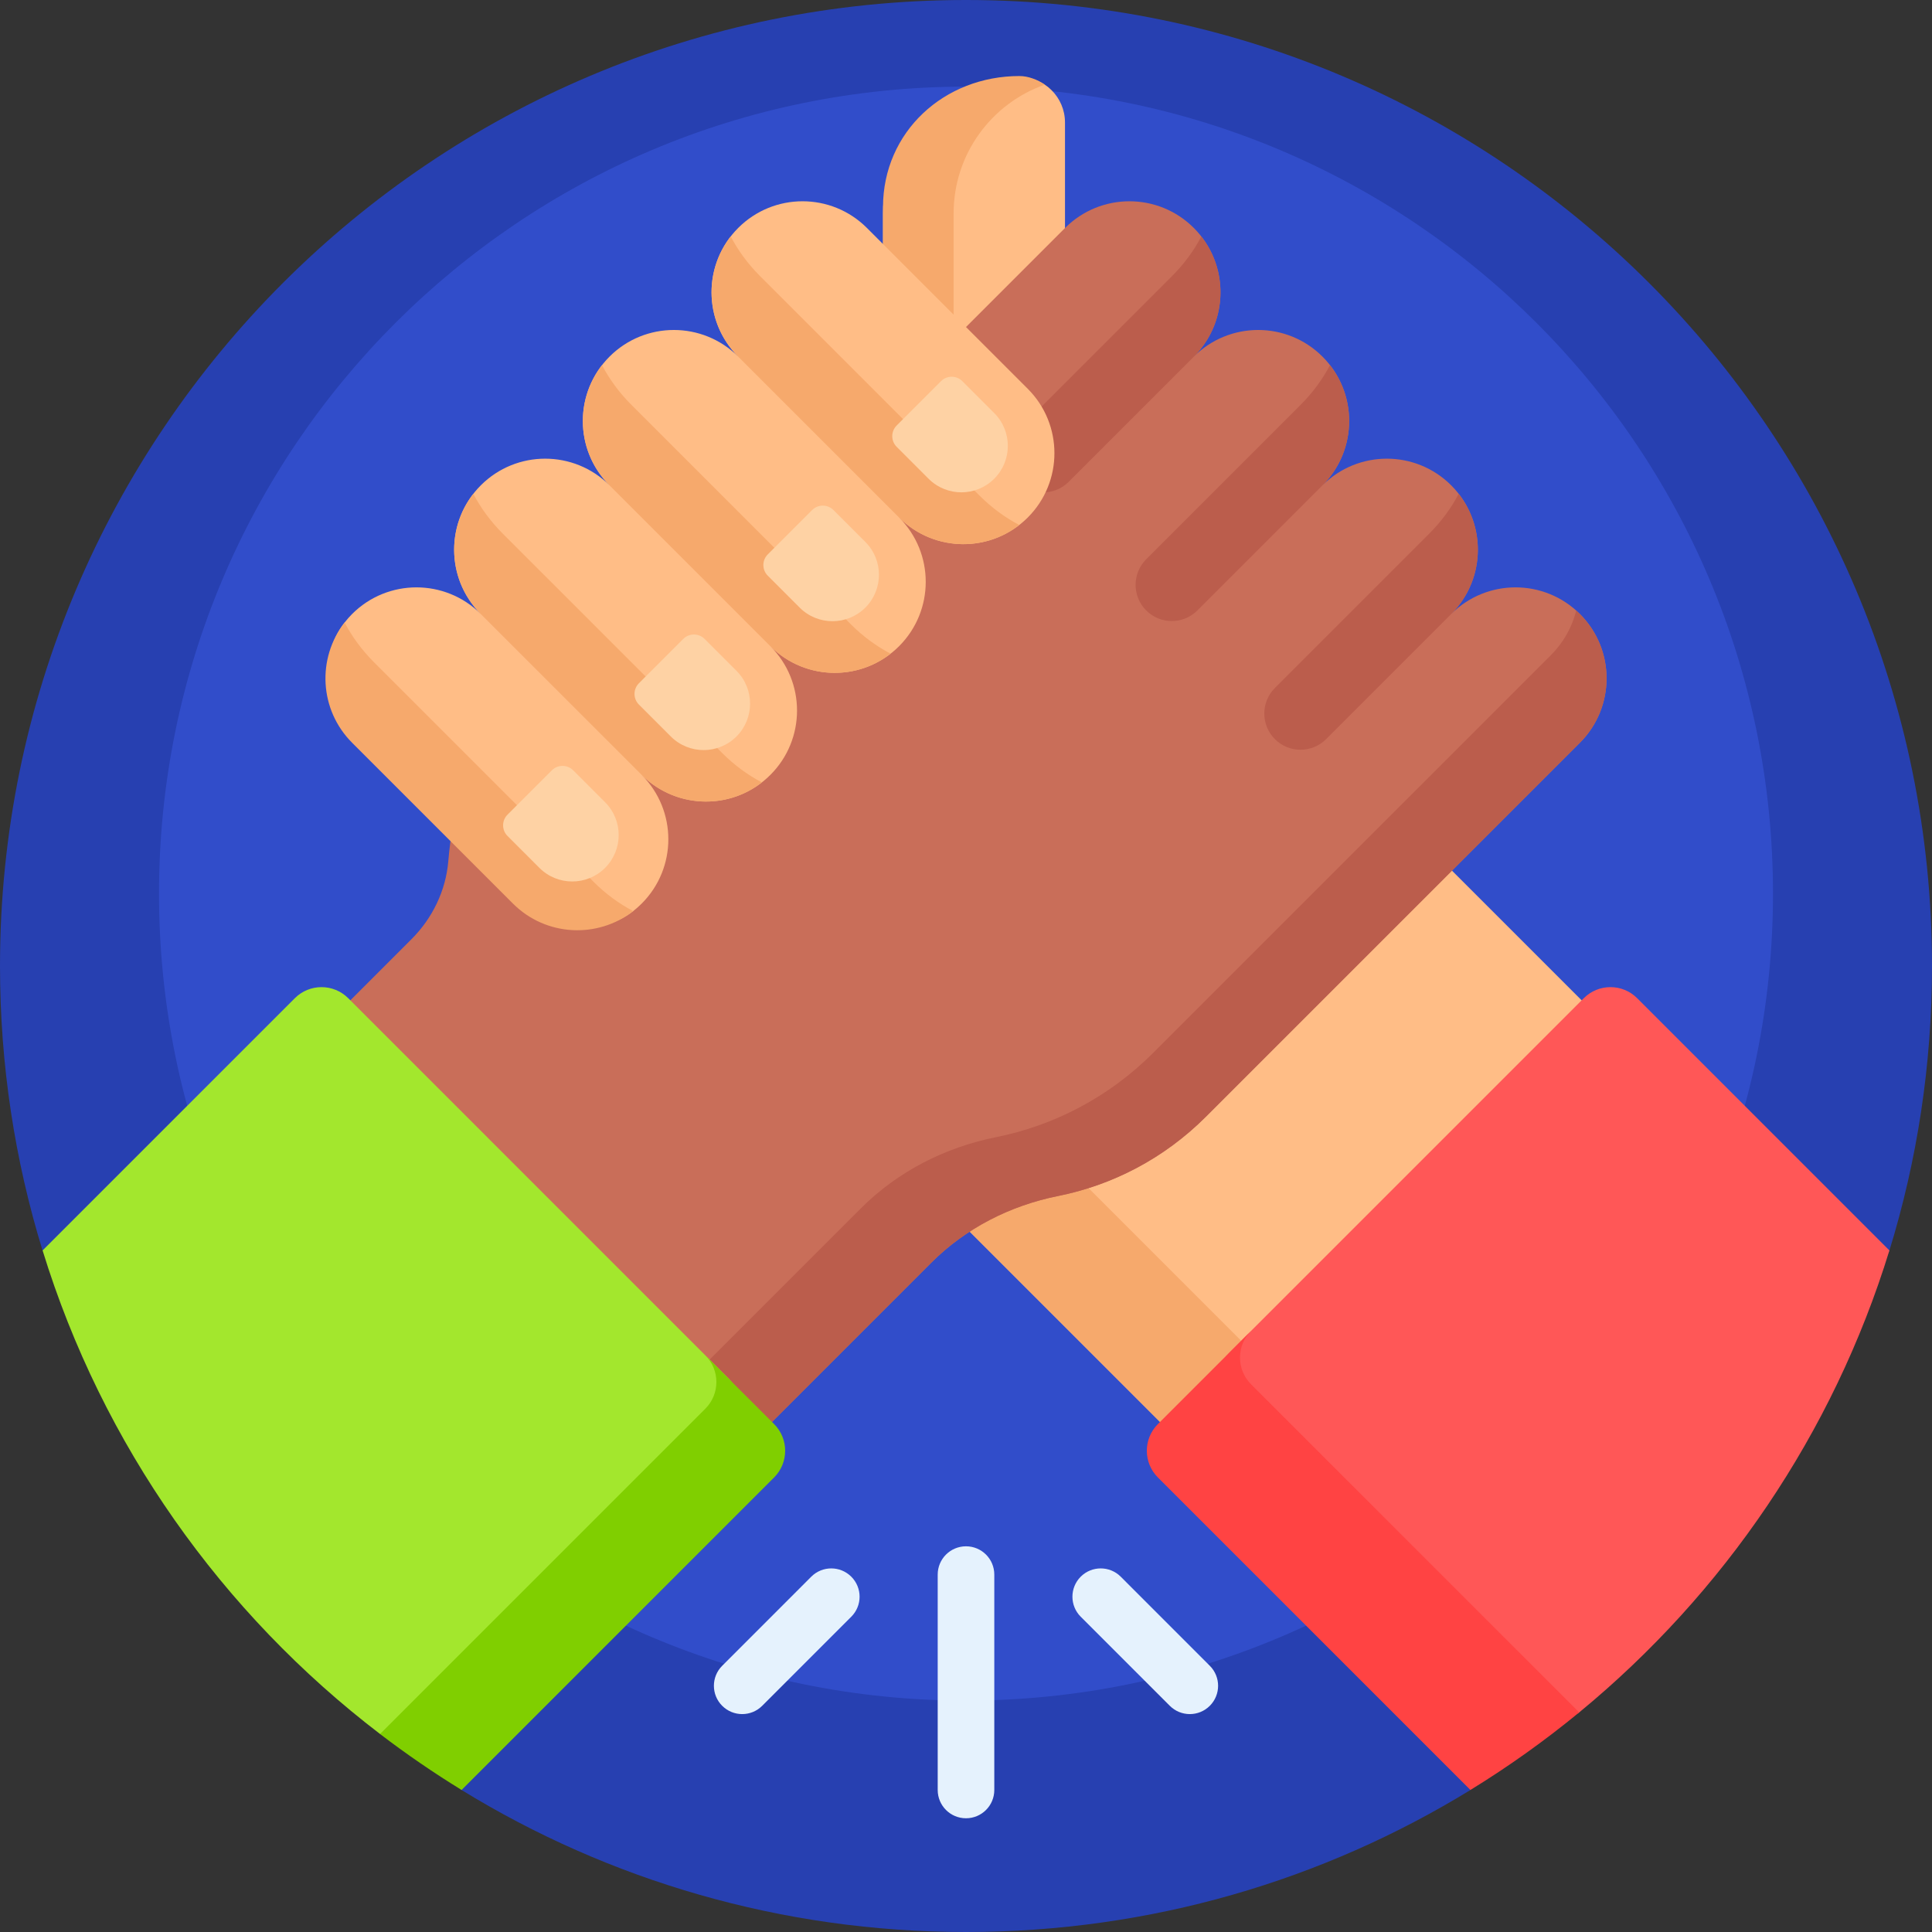
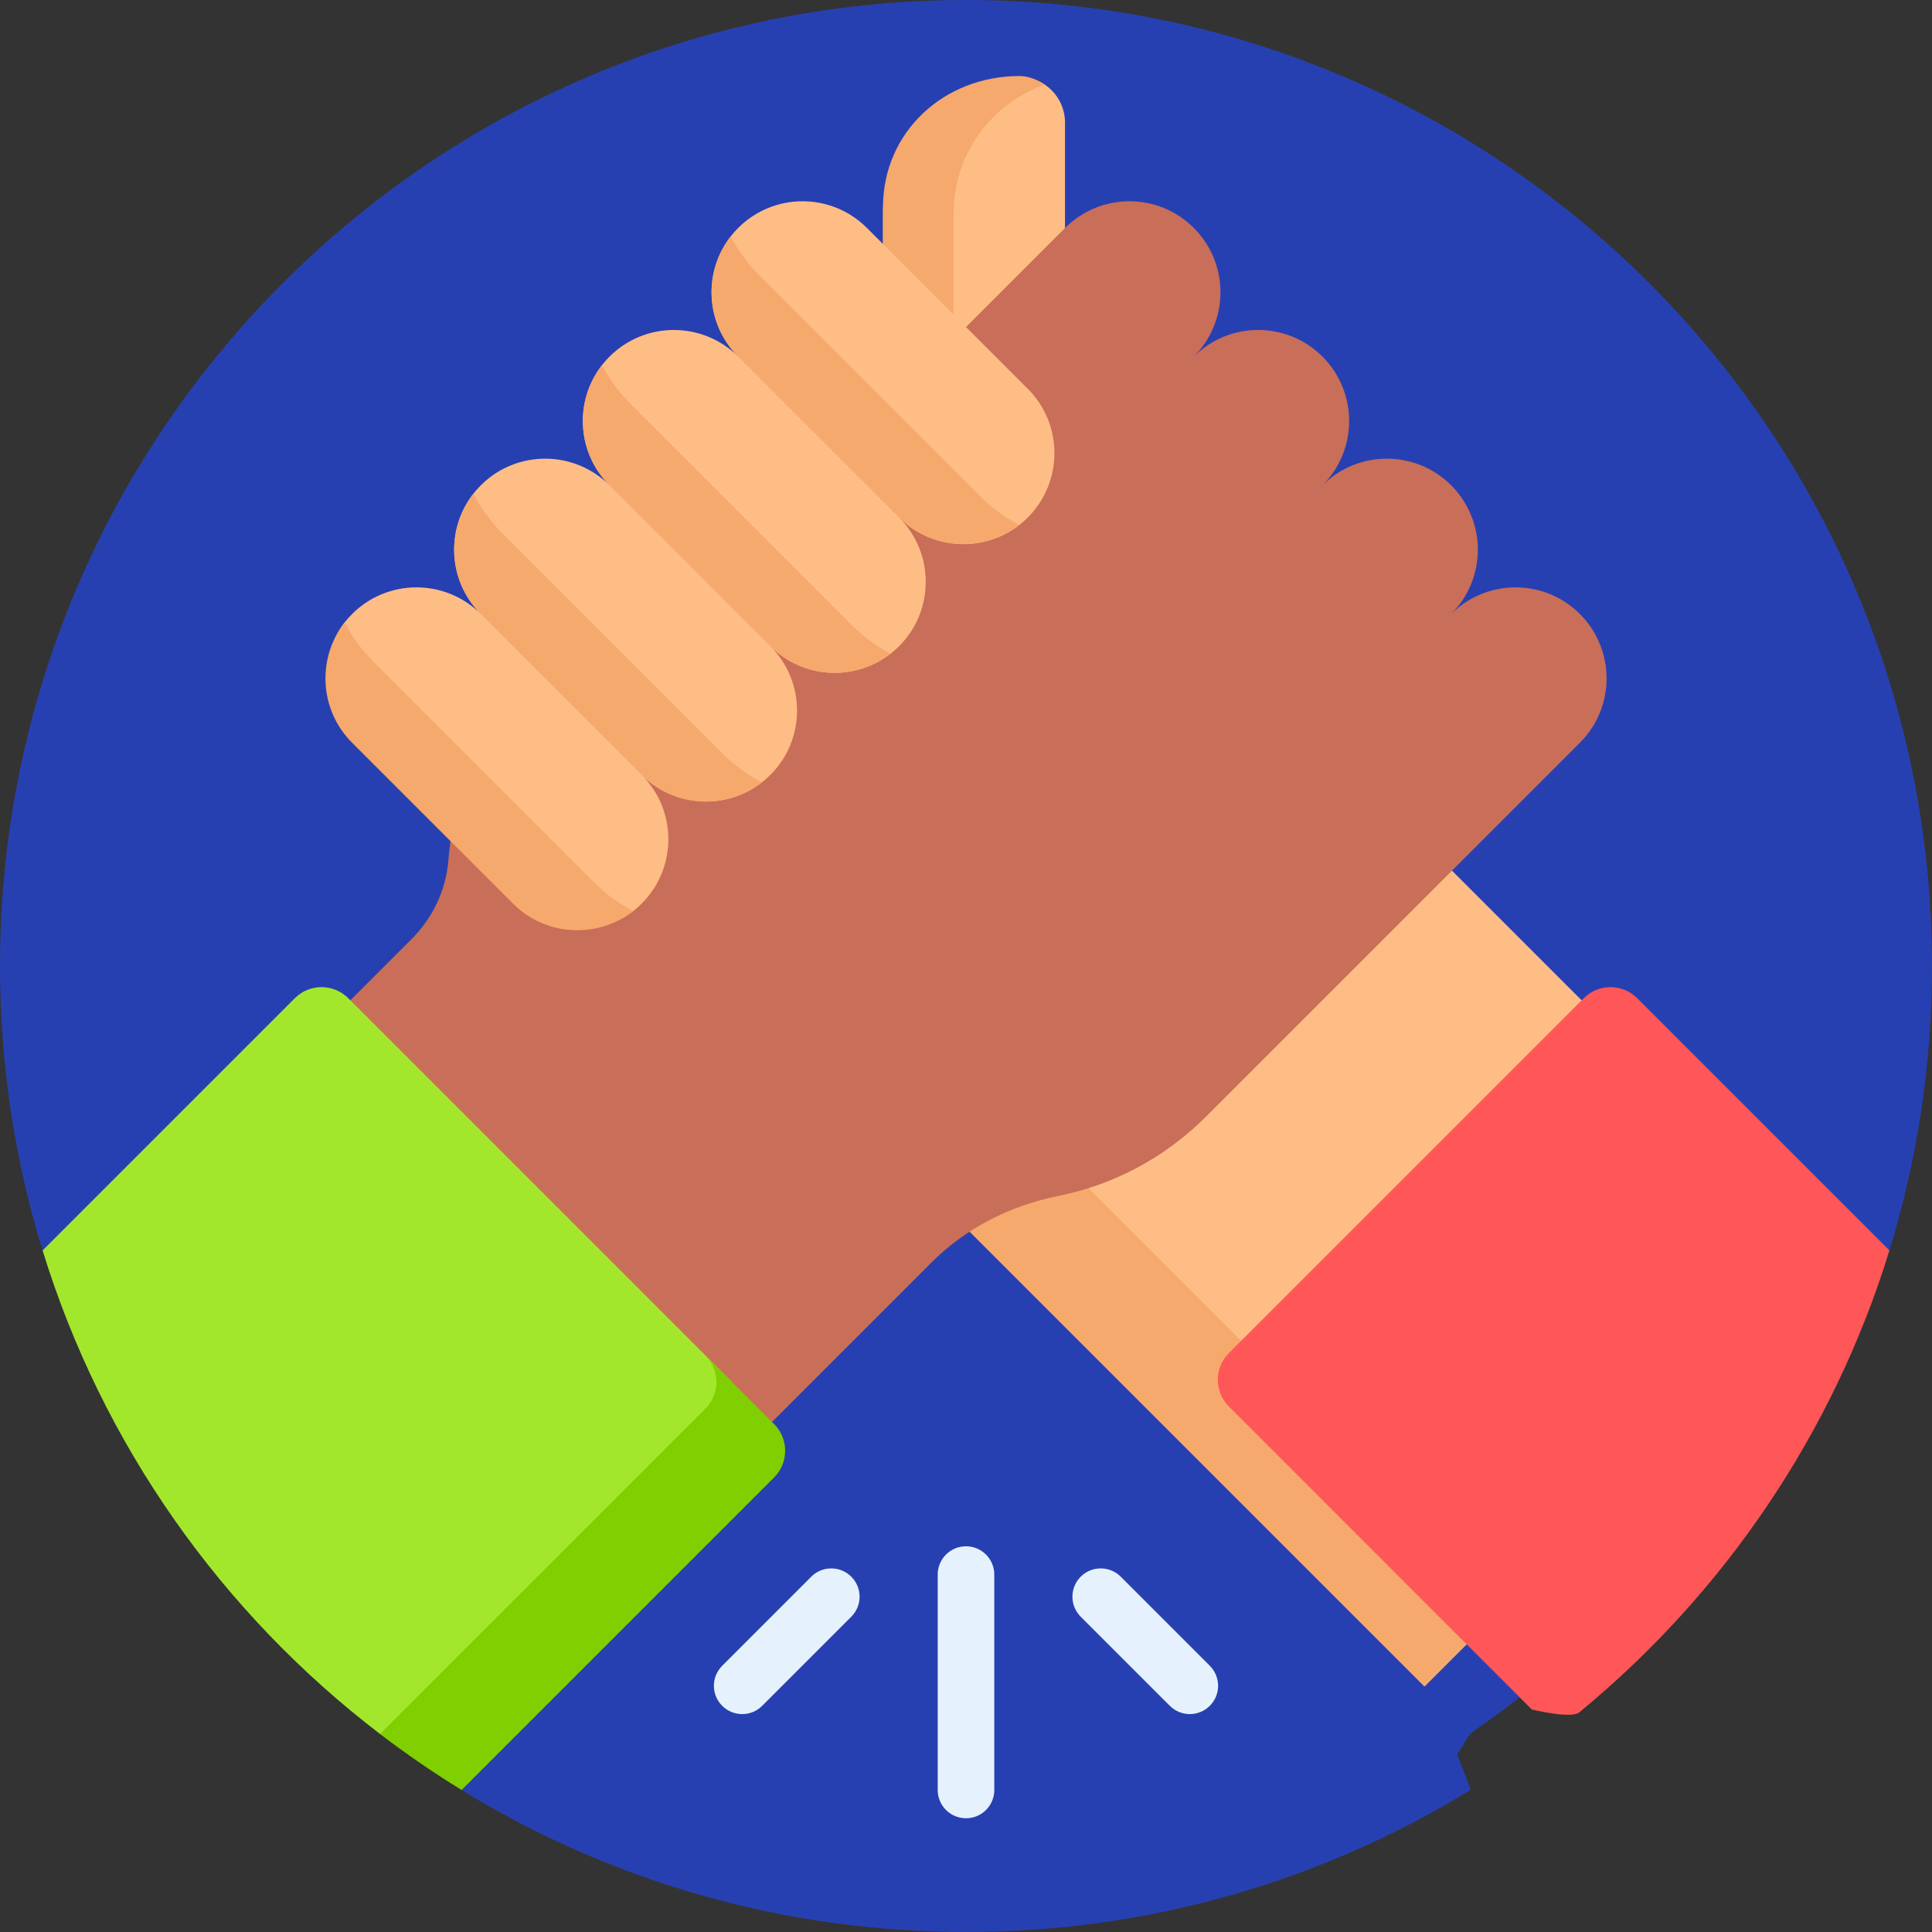
<svg xmlns="http://www.w3.org/2000/svg" width="85" height="85" viewBox="0 0 85 85" fill="none">
  <rect x="0" y="0" width="85" height="85" fill="#333333" stroke="none" />
  <g clip-path="url(#clip0_5_765)">
    <path d="M85 42.5C85 46.856 84.345 51.058 83.127 55.015C82.88 55.82 80.836 55.269 80.543 56.053C77.497 64.188 72.03 71.139 65.019 76.031C64.378 76.479 64.583 76.589 64.114 77.151C64.082 77.189 64.738 78.725 64.693 78.752C58.233 82.715 50.633 85 42.5 85C34.367 85 26.767 82.715 20.307 78.753C19.593 78.315 21.204 76.292 20.519 75.814C13.4 70.847 7.873 63.756 4.857 55.46C4.63 54.836 4.725 54.942 4.292 54.464C4.265 54.435 1.884 55.053 1.872 55.015C0.655 51.058 0 46.856 0 42.5C0 19.028 19.028 0 42.5 0C65.972 0 85 19.028 85 42.5Z" fill="#2740B1" />
-     <path d="M78.004 39.315C78.004 58.923 62.108 74.819 42.5 74.819C22.892 74.819 6.996 58.923 6.996 39.315C6.996 19.706 22.892 3.811 42.5 3.811C62.108 3.811 78.004 19.706 78.004 39.315Z" fill="#314DCA" />
    <path d="M42.5 79.996C41.812 79.996 41.255 79.439 41.255 78.751V69.276C41.255 68.588 41.812 68.031 42.5 68.031C43.188 68.031 43.745 68.588 43.745 69.276V78.751C43.745 79.439 43.188 79.996 42.5 79.996ZM53.227 75.048C53.713 74.562 53.713 73.774 53.227 73.288L49.308 69.368C48.822 68.882 48.033 68.882 47.547 69.368C47.061 69.854 47.061 70.643 47.547 71.129L51.466 75.048C51.709 75.291 52.028 75.413 52.347 75.413C52.665 75.413 52.984 75.291 53.227 75.048ZM33.534 75.048L37.453 71.129C37.94 70.643 37.94 69.854 37.453 69.368C36.967 68.882 36.178 68.882 35.692 69.368L31.773 73.288C31.287 73.774 31.287 74.562 31.773 75.048C32.016 75.291 32.335 75.413 32.654 75.413C32.972 75.413 33.291 75.291 33.534 75.048Z" fill="#E5F2FD" />
    <path d="M46.855 5.388V17.399C46.855 19.61 45.063 21.403 42.852 21.403C40.64 21.403 38.848 19.61 38.848 17.399V9.391C38.848 6.075 41.536 3.386 44.853 3.386C45.959 3.386 46.855 4.282 46.855 5.388Z" fill="#FFBD86" />
    <path d="M44.405 21.09C43.927 21.291 43.403 21.403 42.852 21.403C40.641 21.403 38.848 19.61 38.848 17.399V9.117C38.848 5.8 41.537 3.345 44.853 3.345H44.842C45.254 3.345 45.649 3.51 45.968 3.724C43.63 4.546 41.955 6.773 41.955 9.391V17.399C41.954 19.059 42.965 20.484 44.405 21.09Z" fill="#F6A96C" />
    <path d="M34.682 46.206L53.232 27.656L81.222 55.646L62.672 74.195L34.682 46.206Z" fill="#FFBD86" />
    <path d="M34.682 46.206L38.254 42.635L66.243 70.624L62.672 74.195L34.682 46.206Z" fill="#F6A96C" />
    <path d="M67.394 75.21L54.065 61.88C53.416 61.232 53.416 60.181 54.064 59.532L69.68 43.916C70.329 43.268 71.38 43.268 72.028 43.916L83.126 55.014C80.647 63.074 75.835 70.111 69.478 75.339C69.12 75.633 67.394 75.21 67.394 75.21Z" fill="#FF5757" />
-     <path d="M69.478 75.339C67.966 76.582 66.367 77.723 64.692 78.751L50.942 65.002C50.294 64.353 50.294 63.302 50.942 62.654L55.041 58.555C54.393 59.203 54.393 60.254 55.041 60.903L69.478 75.339Z" fill="#FF4343" />
    <path d="M69.509 32.677L62.431 39.755C62.431 39.755 62.43 39.756 62.43 39.756L53.056 49.13C51.208 50.978 48.935 52.141 46.552 52.619C44.44 53.042 42.485 54.038 40.962 55.562L25.546 70.978L6.996 52.428L18.104 41.32C19.025 40.399 19.613 39.188 19.723 37.891C20.095 33.533 21.948 29.279 25.282 25.944L30.543 20.683L33.374 23.514L46.86 10.028C48.424 8.464 50.959 8.464 52.522 10.028C54.086 11.591 54.086 14.127 52.522 15.69C54.086 14.127 56.621 14.127 58.184 15.69C59.748 17.253 59.748 19.789 58.184 21.352C59.748 19.789 62.283 19.789 63.846 21.352C65.41 22.916 65.41 25.451 63.846 27.014C65.41 25.451 67.945 25.451 69.509 27.014C71.073 28.578 71.073 31.113 69.509 32.677Z" fill="#C96E59" />
-     <path d="M69.509 32.677L62.431 39.755L62.43 39.756L53.055 49.13C51.208 50.978 48.935 52.141 46.552 52.619C44.44 53.042 42.485 54.038 40.962 55.562L25.546 70.978L22.802 68.234L37.877 53.16C39.497 51.54 41.575 50.481 43.821 50.031C46.355 49.522 48.772 48.286 50.736 46.321L60.703 36.354L60.705 36.352L68.231 28.827C68.794 28.264 69.166 27.582 69.348 26.862C69.403 26.911 69.456 26.962 69.509 27.015C71.072 28.578 71.072 31.113 69.509 32.677ZM50.428 26.857C51.05 27.479 52.058 27.479 52.68 26.857L58.184 21.352C59.629 19.908 59.739 17.634 58.514 16.063C58.194 16.677 57.761 17.272 57.221 17.812L50.428 24.605C49.806 25.227 49.806 26.235 50.428 26.857ZM47.02 21.197L52.524 15.692C53.969 14.248 54.079 11.973 52.853 10.403C52.534 11.016 52.101 11.612 51.56 12.152L44.768 18.945C44.146 19.567 44.146 20.575 44.768 21.197C45.39 21.819 46.398 21.819 47.02 21.197ZM56.09 32.519C56.712 33.141 57.721 33.141 58.343 32.519L63.847 27.015C65.291 25.57 65.401 23.296 64.176 21.725C63.856 22.339 63.423 22.934 62.883 23.475L56.091 30.267C55.469 30.889 55.469 31.897 56.09 32.519Z" fill="#BB5D4C" />
    <path d="M38.14 10.028L45.218 17.106C46.781 18.669 46.781 21.204 45.218 22.768C43.654 24.331 41.119 24.331 39.556 22.768C41.119 24.331 41.119 26.866 39.556 28.43C37.992 29.994 35.457 29.994 33.893 28.43C35.457 29.994 35.457 32.529 33.893 34.092C32.33 35.656 29.795 35.656 28.231 34.092C29.795 35.656 29.795 38.191 28.231 39.754C28.112 39.873 27.988 39.983 27.859 40.084C26.288 41.309 24.248 40.759 22.803 39.315L15.85 32.458C14.405 31.013 13.937 28.958 15.162 27.387C15.263 27.258 15.373 27.133 15.491 27.014C17.055 25.451 19.59 25.451 21.154 27.014C19.59 25.451 19.59 22.916 21.154 21.352C22.717 19.789 25.252 19.789 26.816 21.352C25.252 19.789 25.252 17.254 26.816 15.69C28.379 14.127 30.914 14.127 32.478 15.69C30.914 14.127 30.914 11.591 32.478 10.028C34.041 8.464 36.576 8.464 38.14 10.028Z" fill="#FFBD86" />
    <path d="M27.859 40.084C26.288 41.309 24.014 41.199 22.569 39.755L15.491 32.677C14.046 31.232 13.937 28.958 15.162 27.387C15.482 28.001 15.915 28.596 16.455 29.137L26.109 38.791C26.649 39.331 27.245 39.764 27.859 40.084ZM31.771 33.128L22.117 23.475C21.577 22.934 21.144 22.339 20.824 21.725C19.599 23.296 19.708 25.57 21.153 27.015L28.231 34.092C29.676 35.537 31.95 35.647 33.521 34.422C32.907 34.102 32.311 33.669 31.771 33.128ZM37.433 27.466L27.779 17.812C27.239 17.272 26.806 16.676 26.486 16.063C25.261 17.634 25.371 19.908 26.815 21.352L33.893 28.43C35.338 29.875 37.612 29.985 39.183 28.759C38.569 28.439 37.974 28.006 37.433 27.466ZM43.095 21.804L33.442 12.15C32.901 11.61 32.468 11.014 32.148 10.4C30.923 11.971 31.033 14.245 32.477 15.69L39.555 22.768C41 24.213 43.274 24.322 44.845 23.097C44.231 22.777 43.636 22.344 43.095 21.804Z" fill="#F6A96C" />
-     <path d="M26.621 38.183C25.823 38.981 24.529 38.981 23.731 38.183L22.329 36.78C22.069 36.521 22.069 36.1 22.329 35.841L24.279 33.891C24.538 33.632 24.959 33.632 25.218 33.891L26.621 35.294C27.419 36.091 27.419 37.385 26.621 38.183ZM32.402 29.513L30.999 28.11C30.74 27.851 30.319 27.851 30.06 28.11L28.11 30.06C27.851 30.319 27.851 30.74 28.11 30.999L29.513 32.402C30.311 33.2 31.604 33.2 32.402 32.402C33.2 31.604 33.2 30.311 32.402 29.513ZM38.072 23.843L36.669 22.44C36.41 22.181 35.989 22.181 35.73 22.44L33.78 24.39C33.52 24.649 33.52 25.07 33.78 25.329L35.182 26.732C35.98 27.53 37.274 27.53 38.072 26.732C38.87 25.934 38.87 24.64 38.072 23.843ZM43.742 18.173L42.339 16.77C42.08 16.511 41.659 16.511 41.4 16.77L39.45 18.72C39.191 18.98 39.191 19.4 39.45 19.659L40.852 21.062C41.65 21.86 42.944 21.86 43.742 21.062C44.54 20.264 44.54 18.971 43.742 18.173Z" fill="#FED2A4" />
    <path d="M32.075 63.019L18.562 76.456C18.291 76.263 18.023 76.068 17.758 75.87C17.625 75.771 16.851 76.389 16.72 76.288C9.77 70.978 4.507 63.572 1.874 55.014L12.972 43.916C13.62 43.268 14.671 43.268 15.32 43.916L32.075 60.672C32.723 61.32 32.723 62.371 32.075 63.019Z" fill="#A3E72D" />
    <path d="M34.058 65.002L20.308 78.751C19.069 77.991 17.871 77.168 16.72 76.289L31.032 61.977C31.68 61.328 31.68 60.277 31.032 59.629L34.058 62.654C34.706 63.302 34.706 64.353 34.058 65.002Z" fill="#80CF00" />
  </g>
  <defs>
    <clipPath id="clip0_5_765">
      <rect width="85" height="85" fill="white" />
    </clipPath>
  </defs>
</svg>